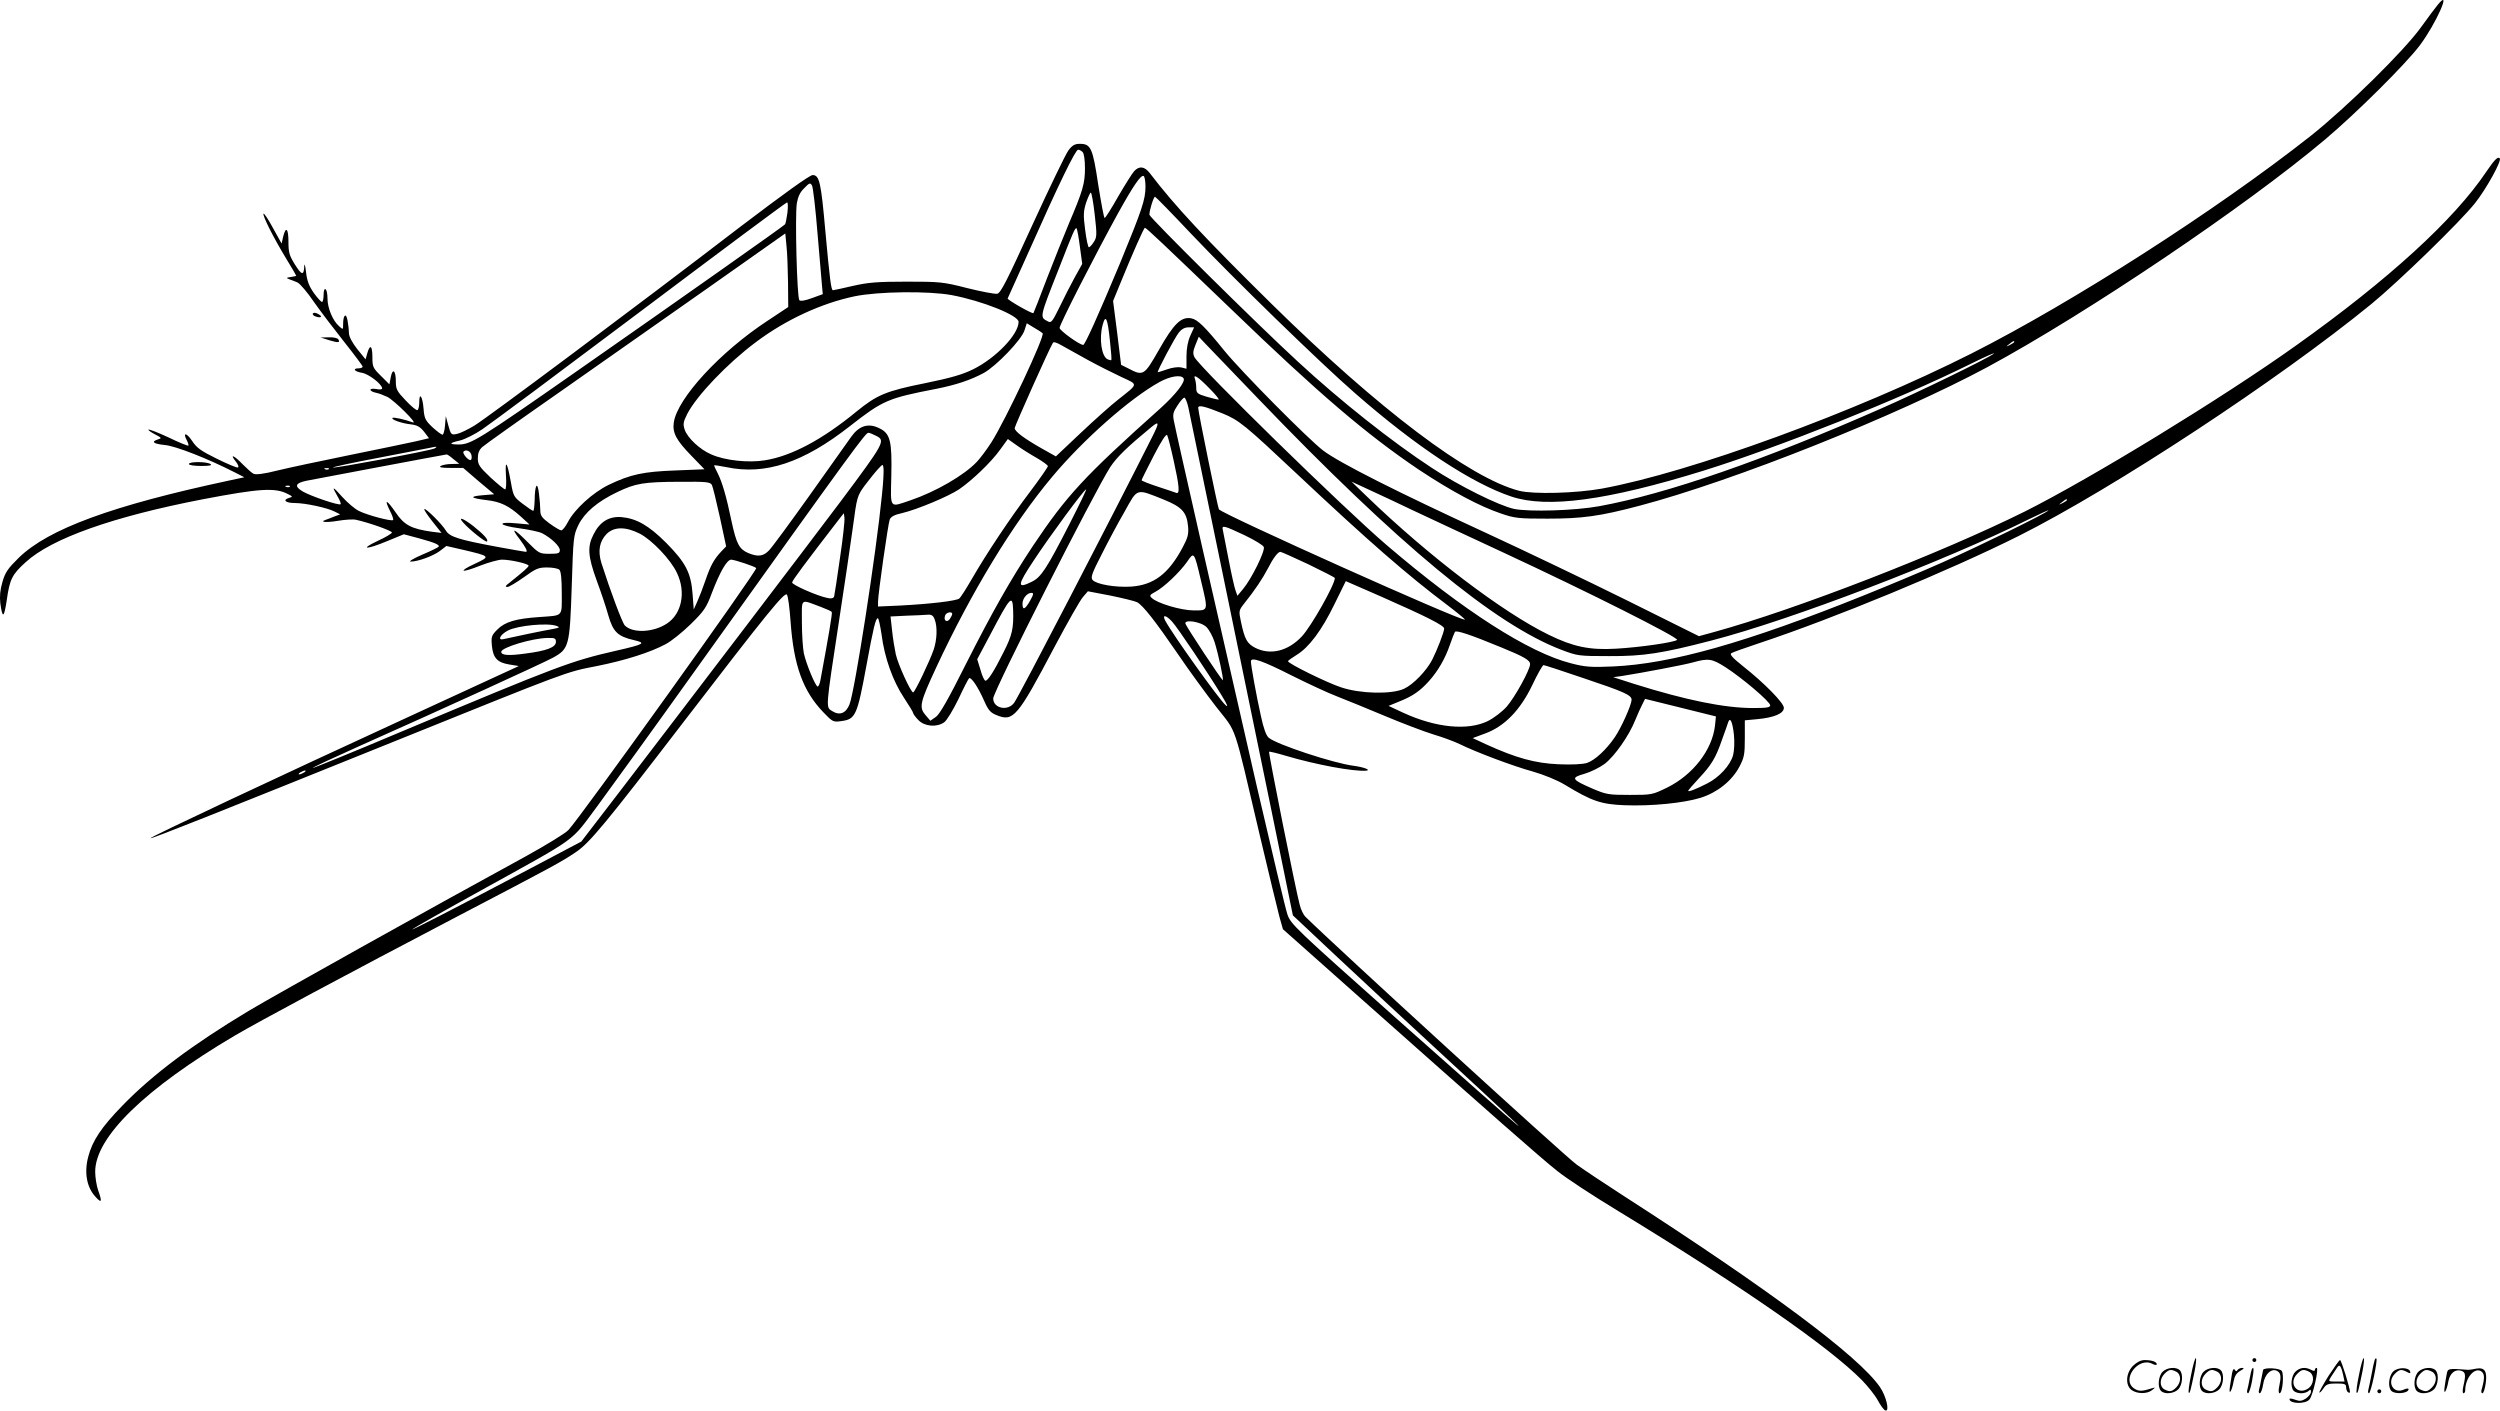
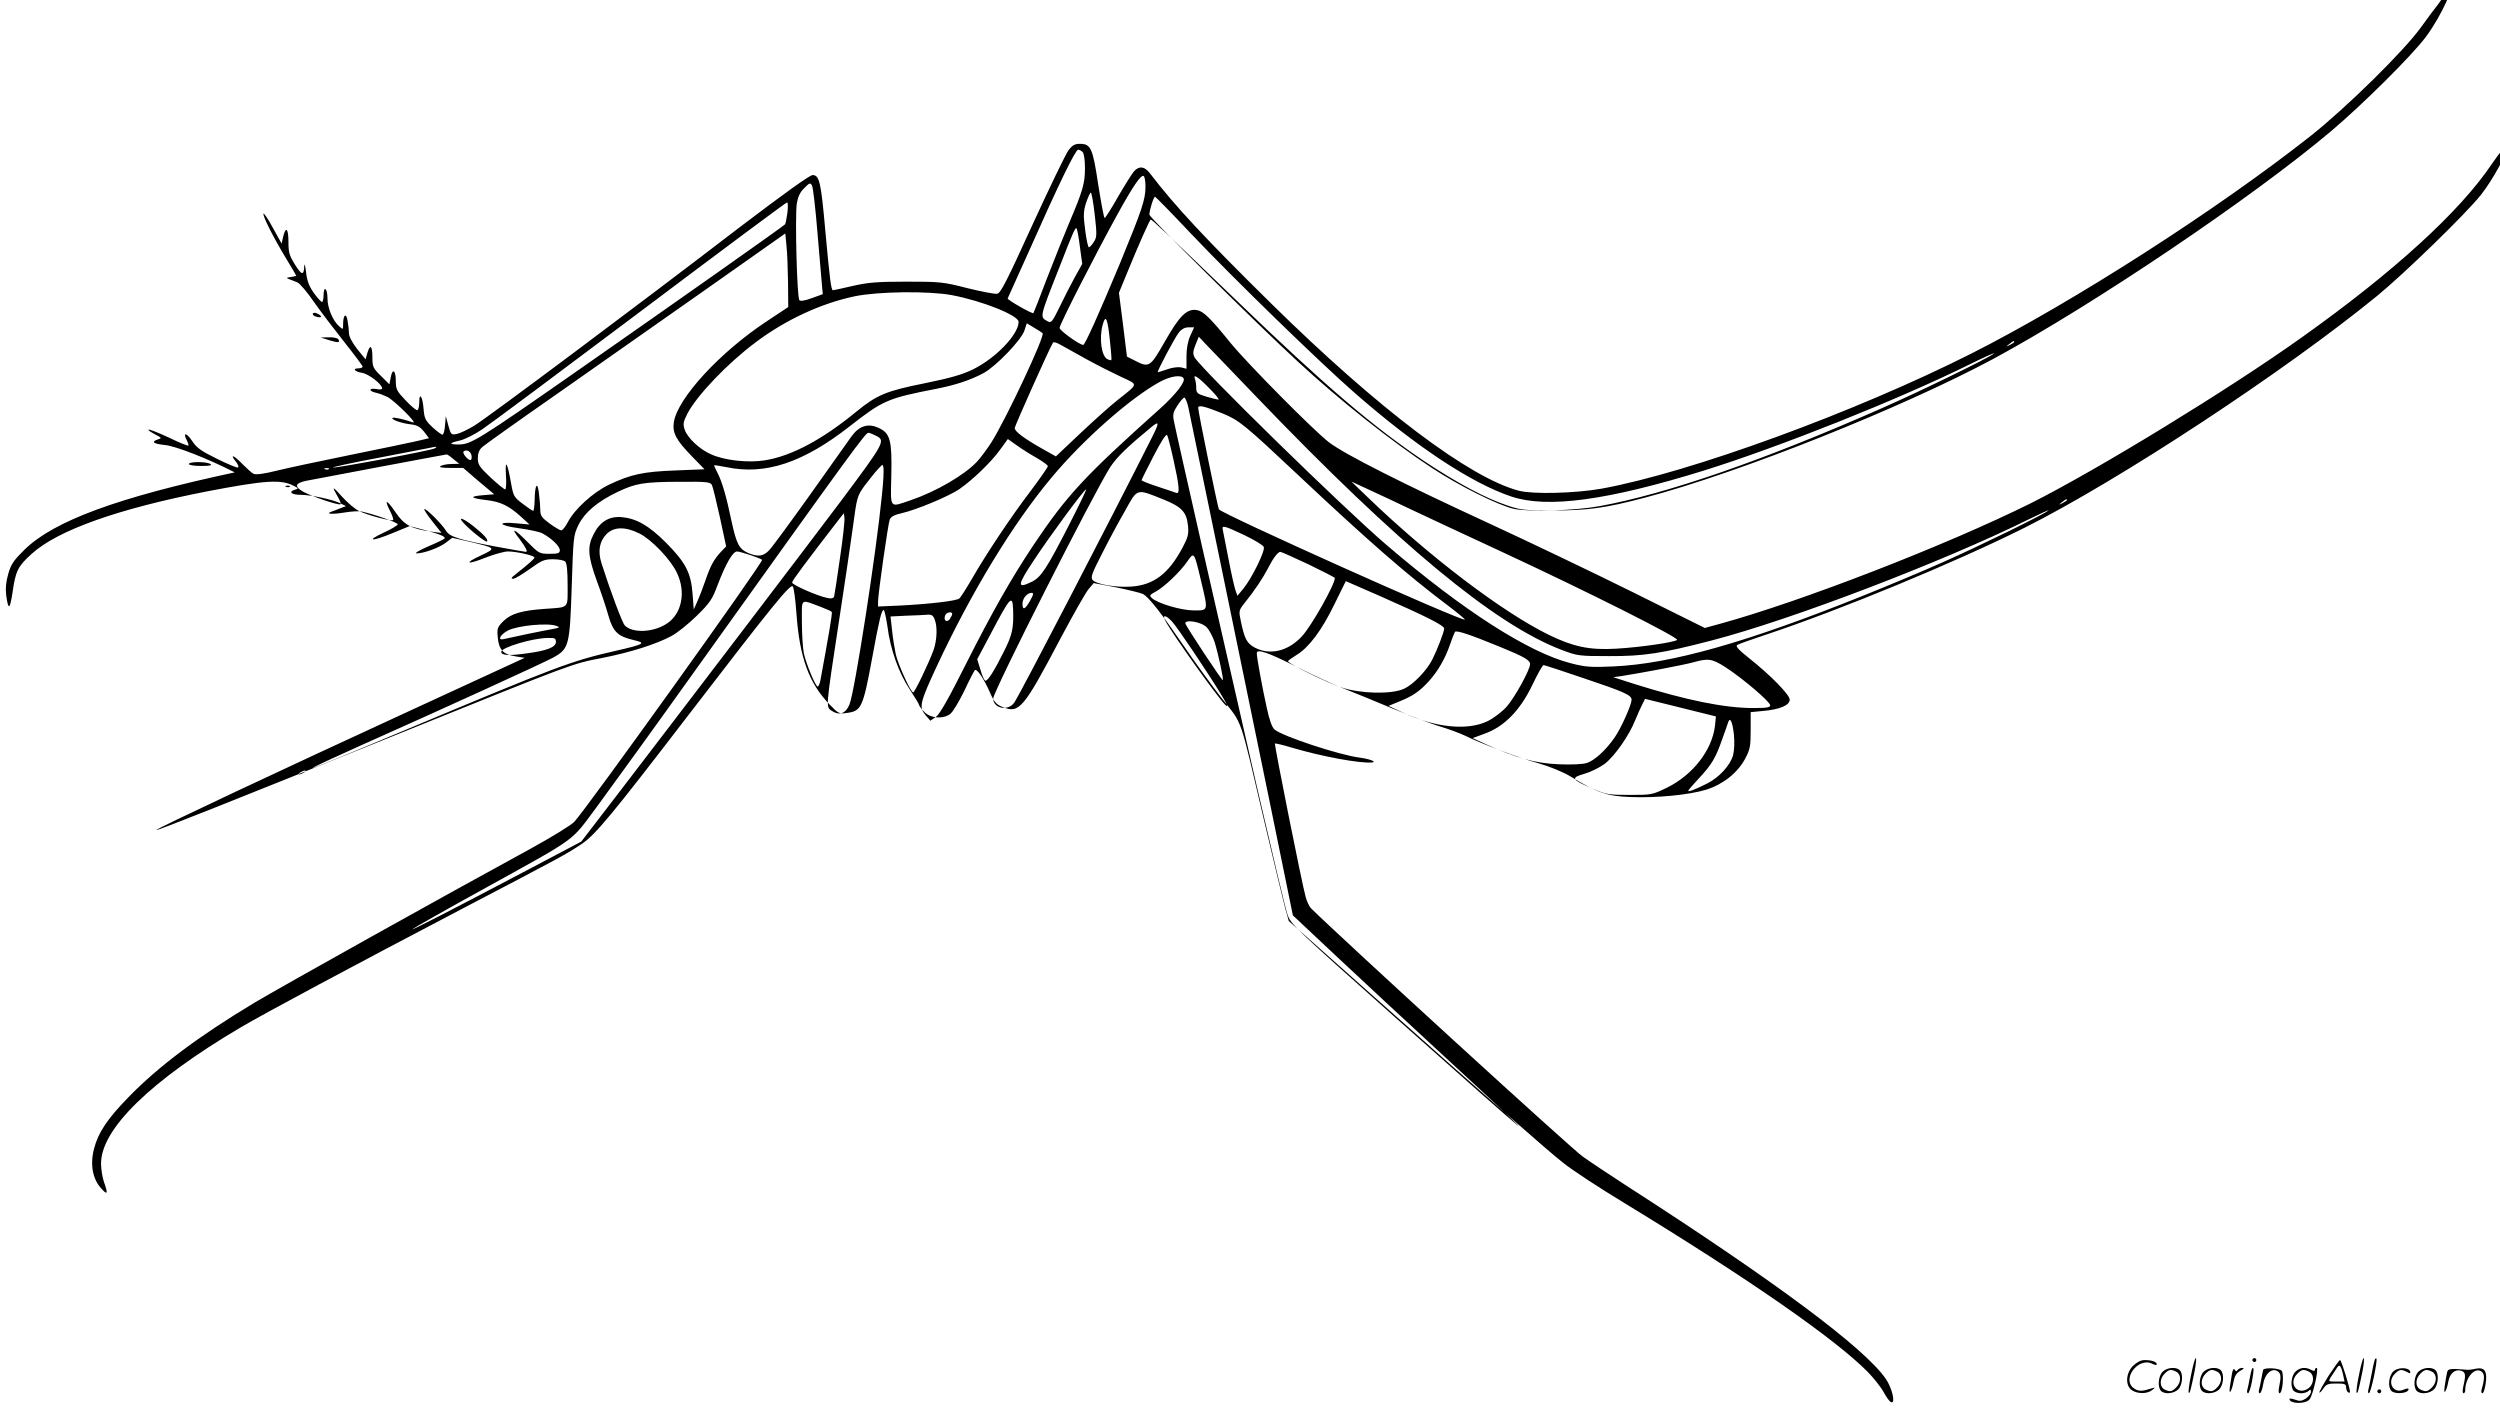
<svg xmlns="http://www.w3.org/2000/svg" version="1.0" viewBox="0 0 1280.592 722.555" preserveAspectRatio="xMidYMid meet">
  <g transform="translate(-0.241,723.68) scale(0.1,-0.1)" fill="#000000" stroke="none">
-     <path d="M12490 7213 c-14 -17 -52 -68 -85 -114 -87 -122 -381 -411 -566 -558 -483 -381 -1218 -852 -1738 -1115 -594 -300 -1439 -609 -1893 -692 -133 -24 -351 -30 -425 -11 -253 66 -718 417 -1267 957 -337 332 -496 502 -624 670 -27 35 -54 38 -80 10 -10 -11 -47 -70 -82 -130 -34 -61 -66 -110 -69 -110 -4 0 -18 77 -33 170 -28 189 -38 210 -94 210 -26 0 -39 -7 -59 -34 -14 -19 -97 -191 -185 -383 -130 -285 -162 -349 -180 -351 -12 -2 -81 11 -153 29 -125 32 -141 33 -312 33 -149 0 -196 -4 -275 -22 -52 -12 -97 -22 -101 -22 -9 0 -16 53 -39 305 -22 248 -30 285 -65 285 -15 0 -148 -96 -372 -266 -537 -412 -1293 -976 -1360 -1017 -33 -20 -74 -40 -90 -43 -29 -6 -31 -4 -44 43 l-13 48 -4 -47 c-2 -27 -8 -48 -13 -48 -5 0 -28 17 -51 38 -37 35 -42 45 -46 96 -5 62 -22 87 -22 32 0 -19 -4 -37 -9 -40 -5 -3 -32 19 -60 49 -46 48 -51 58 -51 99 0 56 -17 69 -26 20 l-7 -36 -43 43 c-41 40 -44 47 -44 96 0 59 -12 69 -26 21 l-9 -32 -43 53 c-25 32 -42 64 -42 80 0 14 -3 43 -7 64 -7 44 -23 32 -23 -17 0 -29 0 -29 -21 -10 -32 28 -59 93 -59 141 0 23 -4 45 -10 48 -6 4 -10 -8 -10 -29 0 -20 -4 -36 -8 -36 -5 0 -24 21 -42 46 -25 36 -35 62 -40 108 -4 34 -8 47 -9 30 -2 -50 -13 -48 -48 8 -28 45 -33 61 -33 115 0 69 -13 83 -27 28 l-8 -36 -45 81 c-24 45 -46 77 -48 72 -4 -13 51 -122 117 -231 28 -46 51 -85 51 -87 0 -1 -12 -4 -27 -6 -25 -4 -26 -5 -8 -12 11 -4 30 -11 41 -16 12 -5 51 -50 86 -102 36 -51 107 -144 157 -207 50 -63 91 -118 91 -122 0 -5 -9 -9 -20 -9 -34 0 -22 -17 17 -23 35 -6 103 -59 103 -80 0 -5 -13 -7 -30 -3 -17 3 -30 1 -30 -4 0 -5 12 -12 28 -15 15 -3 41 -13 58 -21 35 -17 159 -140 132 -131 -45 16 -101 28 -105 23 -9 -8 47 -28 94 -33 33 -4 48 -13 68 -38 l25 -33 -68 -16 c-37 -8 -188 -40 -337 -70 -148 -30 -317 -66 -374 -80 -67 -17 -109 -22 -120 -16 -9 4 -34 27 -56 49 -44 46 -68 55 -35 14 12 -15 17 -29 11 -31 -5 -2 -54 18 -108 45 -81 40 -103 55 -127 92 -29 43 -49 44 -26 1 6 -12 10 -24 7 -26 -2 -2 -48 16 -101 42 -54 25 -100 43 -103 40 -3 -2 12 -13 33 -24 35 -18 36 -20 16 -26 -38 -12 -24 -23 36 -29 54 -5 218 -69 357 -140 l49 -25 -79 -17 c-599 -128 -925 -248 -1076 -395 -56 -55 -70 -75 -84 -124 -12 -41 -15 -74 -11 -109 11 -81 19 -77 33 15 15 107 27 132 97 195 133 122 447 233 906 322 294 56 372 61 437 27 26 -13 26 -14 5 -20 -34 -11 -16 -26 31 -26 54 0 168 -25 204 -44 l28 -14 -30 -11 c-16 -7 -36 -14 -44 -17 -35 -12 4 -15 63 -5 36 6 78 9 93 5 64 -14 183 -56 183 -65 0 -5 -33 -25 -73 -43 -95 -45 -59 -46 49 -1 l85 35 79 -21 c83 -23 108 -34 98 -44 -3 -3 -41 -22 -84 -40 -44 -19 -70 -35 -58 -35 37 0 114 28 149 54 l34 26 83 -19 c144 -34 144 -34 63 -72 -91 -42 -70 -49 29 -9 42 16 92 30 110 30 44 0 136 -21 136 -31 0 -7 -25 -29 -100 -89 -19 -14 -21 -19 -9 -20 9 0 47 23 85 50 61 44 74 50 119 50 28 0 56 -5 63 -12 8 -8 12 -49 12 -120 0 -123 10 -113 -115 -122 -120 -8 -176 -25 -214 -63 -31 -31 -33 -37 -29 -83 6 -64 28 -87 89 -97 l49 -8 -562 -259 c-702 -323 -1329 -618 -1325 -623 5 -4 327 124 1247 495 900 363 879 356 1040 387 145 29 274 70 352 112 29 15 87 62 129 103 68 67 80 84 108 160 42 109 77 170 99 170 19 -1 119 -34 128 -43 9 -9 -902 -1279 -962 -1342 -16 -17 -114 -77 -219 -135 -464 -253 -1274 -705 -1420 -792 -283 -170 -491 -325 -646 -485 -107 -110 -154 -180 -175 -263 -21 -81 -7 -155 37 -203 32 -36 36 -28 14 33 -8 23 -15 66 -15 95 0 177 255 425 715 697 128 75 557 305 1145 613 494 258 528 277 601 326 72 48 155 149 554 669 427 556 515 664 528 651 6 -6 14 -68 19 -138 16 -225 63 -356 169 -466 46 -48 50 -50 91 -44 73 10 81 27 129 287 35 191 47 240 58 240 4 0 12 -37 19 -83 15 -119 58 -239 114 -323 26 -40 48 -75 48 -80 0 -4 12 -21 27 -36 32 -33 94 -38 132 -11 13 9 45 62 72 117 26 56 51 104 55 108 10 10 47 -45 78 -116 20 -46 32 -60 62 -72 87 -36 107 -13 299 351 66 124 131 239 145 254 l25 29 115 -22 c63 -13 125 -28 137 -34 31 -17 92 -95 210 -267 56 -83 145 -204 196 -270 108 -138 84 -68 222 -655 46 -196 92 -384 101 -419 l18 -64 396 -352 c652 -579 927 -822 1010 -887 43 -35 183 -127 312 -205 640 -390 1081 -697 1248 -866 30 -31 67 -77 81 -103 14 -26 31 -50 39 -52 23 -8 5 72 -28 120 -109 158 -564 497 -1322 985 -85 55 -189 124 -231 154 -56 39 -1235 1117 -1391 1271 -9 9 -22 36 -28 60 -19 68 -161 780 -157 784 2 2 41 -7 87 -21 152 -45 345 -81 410 -76 28 3 -11 18 -63 25 -104 13 -397 110 -436 144 -13 11 -27 50 -40 112 -23 103 -51 257 -51 279 0 24 58 4 210 -73 80 -40 183 -88 230 -106 47 -18 158 -64 247 -101 88 -37 201 -80 250 -95 48 -14 108 -37 133 -49 78 -39 271 -112 373 -140 59 -17 125 -44 165 -68 140 -85 186 -100 307 -105 138 -5 300 11 388 38 86 27 161 87 199 159 25 47 28 64 28 146 l0 92 64 6 c86 8 136 29 136 58 0 25 -100 127 -209 213 -54 43 -70 61 -60 67 8 5 70 27 139 50 384 127 978 373 1332 550 485 243 1332 800 1808 1189 140 115 452 418 531 517 57 72 138 218 126 229 -10 10 -26 -6 -69 -69 -164 -245 -501 -553 -973 -889 -375 -268 -1053 -682 -1390 -851 -430 -214 -1175 -503 -1590 -617 l-80 -22 -370 184 c-204 101 -530 257 -725 347 -449 207 -747 357 -830 420 -75 57 -416 401 -505 510 -101 125 -138 161 -170 167 -52 10 -90 -27 -166 -161 -76 -133 -80 -136 -158 -95 l-36 18 -20 163 -21 164 39 95 c62 152 119 280 124 280 7 0 90 -79 443 -418 449 -433 693 -641 960 -821 166 -110 311 -188 422 -225 69 -24 91 -26 236 -26 179 0 268 12 472 66 482 127 1317 460 1784 711 509 275 1321 822 1728 1165 160 135 413 386 486 483 83 111 166 298 92 208z m-6942 -755 c7 -7 12 -41 12 -83 0 -78 -11 -116 -83 -285 -24 -58 -75 -184 -112 -280 -36 -96 -68 -176 -69 -177 -5 -6 -136 69 -132 75 2 4 51 113 109 242 151 340 238 520 252 520 6 0 16 -5 23 -12z m322 -177 c0 -67 -18 -119 -131 -394 -112 -268 -179 -417 -188 -417 -19 0 -121 74 -121 87 0 18 180 370 297 583 83 150 120 203 134 195 5 -4 9 -28 9 -54z m-1680 -239 c11 -125 21 -246 23 -269 l4 -43 -55 -20 c-35 -13 -59 -17 -65 -11 -12 12 -23 429 -13 496 6 34 16 57 38 78 27 28 31 29 40 13 5 -9 18 -119 28 -244z m1420 95 c12 -104 11 -116 -5 -140 -9 -15 -21 -27 -25 -27 -4 0 -13 40 -19 89 -10 76 -9 95 5 140 10 28 20 51 24 51 4 0 13 -51 20 -113z m495 -99 c214 -226 659 -659 838 -815 313 -274 598 -462 802 -530 183 -61 490 -20 984 133 388 121 999 364 1366 546 77 38 131 62 120 53 -30 -24 -381 -195 -575 -280 -603 -266 -1100 -438 -1445 -501 -125 -23 -359 -30 -437 -14 -78 17 -282 118 -421 210 -202 132 -470 344 -687 545 -211 194 -760 738 -760 752 0 23 22 93 29 92 3 0 87 -86 186 -191z m-2069 110 c-4 -28 -9 -55 -12 -60 -4 -7 -546 -389 -1069 -754 -500 -349 -540 -374 -603 -374 -53 0 -50 8 9 21 23 6 74 31 112 57 39 26 404 298 811 604 408 307 745 558 750 558 5 0 5 -23 2 -52z m1498 -175 l12 -88 -39 -70 c-21 -38 -56 -107 -78 -153 -37 -75 -42 -81 -60 -71 -41 22 -43 16 57 269 74 190 84 213 91 207 3 -3 11 -46 17 -94z m-1495 -183 l1 -126 -107 -71 c-242 -159 -460 -396 -479 -519 -8 -54 11 -91 93 -175 l64 -66 -148 -6 c-165 -6 -230 -20 -341 -73 -83 -40 -177 -126 -211 -192 -12 -23 -27 -42 -34 -42 -6 0 -33 16 -59 35 -40 29 -48 41 -48 68 0 17 -3 57 -7 87 -8 66 -21 43 -22 -37 -1 -29 -4 -53 -7 -53 -4 0 -28 16 -54 36 -45 34 -48 39 -60 107 -19 107 -31 126 -26 40 3 -41 1 -73 -4 -73 -5 0 -39 28 -75 61 -57 54 -65 66 -65 98 0 26 7 44 23 58 12 11 186 135 387 275 201 141 545 382 765 537 l400 282 6 -63 c4 -35 7 -119 8 -188z m839 -65 c158 -30 342 -104 342 -137 0 -64 -116 -185 -233 -243 -55 -27 -114 -44 -246 -71 -200 -40 -247 -60 -351 -145 -174 -143 -332 -228 -469 -250 -84 -14 -206 -1 -275 30 -59 25 -122 85 -136 126 -10 29 -8 40 13 82 48 93 205 258 351 367 153 115 335 199 506 235 122 25 379 28 498 6z m810 -235 c6 -52 9 -96 7 -98 -1 -1 -9 0 -18 4 -32 12 -46 107 -26 178 15 55 25 33 37 -84z m-345 40 c14 -12 -190 -446 -263 -560 -23 -36 -56 -80 -74 -99 -64 -68 -210 -153 -340 -197 -109 -37 -102 -46 -98 124 4 180 -5 218 -61 245 -56 28 -103 14 -144 -43 -18 -25 -114 -160 -213 -300 -100 -140 -193 -267 -208 -282 -29 -31 -57 -35 -107 -14 -46 20 -60 46 -85 161 -27 130 -48 201 -71 247 -11 21 -19 39 -19 41 0 2 28 -2 63 -9 199 -42 393 22 633 210 170 133 195 143 442 191 101 20 176 45 243 81 64 35 193 169 209 218 l12 37 36 -22 c21 -12 41 -25 45 -29z m757 -12 c-13 -28 -20 -66 -20 -106 l0 -64 -28 7 c-15 3 -47 -1 -71 -10 -24 -8 -45 -15 -48 -15 -7 0 87 178 109 205 13 16 29 25 48 25 l29 0 -19 -42z m346 -322 c717 -747 1213 -1158 1555 -1288 82 -31 88 -32 244 -32 176 -1 271 14 525 80 409 106 1192 406 1625 621 61 30 106 50 100 45 -16 -17 -357 -184 -545 -267 -96 -43 -278 -119 -405 -170 -597 -240 -984 -349 -1280 -362 -112 -5 -142 -3 -215 16 -217 55 -551 269 -945 606 -221 189 -954 906 -984 962 -9 18 -8 31 5 63 l17 42 32 -34 c17 -18 139 -145 271 -282z m-875 199 c53 -29 132 -69 175 -89 88 -41 90 -32 -16 -116 -36 -28 -122 -105 -192 -171 l-127 -120 -73 41 c-90 51 -138 87 -138 104 0 10 178 409 196 437 3 6 20 1 42 -12 21 -12 80 -45 133 -74z m4749 90 c0 -2 -10 -9 -22 -15 -22 -11 -22 -10 -4 4 21 17 26 19 26 11z m-4255 -186 c11 -17 -39 -82 -120 -155 -389 -348 -478 -444 -652 -704 -114 -172 -208 -338 -342 -603 -89 -178 -134 -257 -154 -272 l-29 -20 -25 29 c-34 40 -29 63 56 246 179 384 390 732 591 972 160 192 401 405 552 488 54 30 111 39 123 19z m130 -49 c33 -33 55 -60 49 -60 -6 0 -34 7 -62 15 -47 14 -52 19 -52 45 0 15 -3 35 -6 44 -12 30 12 16 71 -44z m-105 -102 c15 -71 280 -1355 422 -2047 l113 -553 215 -202 c118 -111 370 -345 560 -520 569 -525 515 -482 -255 203 -509 453 -531 474 -548 524 -10 29 -80 324 -157 657 -172 749 -416 1822 -425 1873 -6 31 -3 44 19 77 14 22 30 40 35 40 5 0 15 -24 21 -52z m175 -29 c85 -35 113 -58 380 -309 368 -346 569 -521 773 -674 50 -38 90 -71 88 -73 -12 -12 -1245 541 -1260 565 -6 11 -106 498 -106 520 0 16 33 8 125 -29z m-361 -121 c-203 -404 -679 -1322 -706 -1360 -32 -46 -108 -30 -108 21 0 36 517 1057 600 1186 34 51 85 101 210 204 41 34 42 24 4 -51z m-1413 6 c48 -24 42 -35 -182 -335 -156 -208 -792 -1043 -1137 -1493 l-192 -250 -267 -141 c-427 -225 -609 -318 -598 -308 6 6 163 95 350 198 511 283 455 242 599 435 67 91 298 410 512 710 814 1138 860 1200 875 1200 5 0 23 -7 40 -16z m1523 -125 c29 -130 33 -174 14 -167 -7 3 -50 17 -95 32 -46 15 -83 30 -83 33 0 3 28 59 62 125 39 76 64 114 69 106 4 -7 19 -65 33 -129z m-701 12 c31 -18 57 -37 57 -42 0 -5 -40 -63 -89 -128 -104 -137 -225 -319 -300 -449 -29 -50 -58 -96 -65 -101 -14 -12 -148 -28 -303 -36 l-113 -5 0 25 c0 38 51 397 60 421 6 14 24 24 61 32 78 18 242 87 295 123 67 46 164 139 209 202 l40 55 45 -32 c25 -18 71 -47 103 -65z m-3084 49 c-18 -11 -507 -102 -521 -98 -5 2 100 25 234 50 134 26 252 49 263 51 34 8 41 7 24 -3z m189 -38 c2 -12 -1 -22 -6 -22 -14 0 -43 36 -35 44 14 13 38 1 41 -22z m-93 -17 l30 -24 -40 -1 c-22 0 -47 -5 -55 -10 -11 -7 4 -10 50 -10 l65 0 79 -68 80 -67 -60 -5 c-70 -6 -62 -15 21 -25 71 -8 114 -29 175 -84 l45 -41 -66 6 c-104 10 -94 -11 12 -25 51 -7 104 -18 119 -26 46 -24 90 -66 90 -86 0 -16 -7 -19 -53 -19 -51 0 -54 2 -112 60 -71 72 -90 78 -40 14 32 -43 42 -64 31 -64 -3 0 -67 11 -143 25 -200 37 -247 52 -266 83 -19 33 -105 118 -111 111 -3 -3 16 -31 42 -64 l46 -58 -49 6 c-106 15 -142 34 -186 99 -46 67 -61 72 -29 8 12 -23 19 -44 16 -47 -8 -8 -133 25 -176 47 -20 10 -58 42 -84 71 -51 57 -56 58 -25 4 12 -20 19 -38 16 -41 -8 -8 -155 42 -195 66 -43 26 -37 42 19 54 41 8 708 134 719 135 3 1 19 -10 35 -24z m2195 -184 c-29 -296 -139 -1004 -166 -1072 -19 -47 -51 -59 -90 -34 -32 21 -33 7 36 460 27 176 59 392 71 480 21 157 22 161 61 215 23 30 53 68 67 83 26 28 26 28 29 6 2 -13 -1 -75 -8 -138z m-2833 133 c-3 -3 -12 -4 -19 -1 -8 3 -5 6 6 6 11 1 17 -2 13 -5z m1962 -81 c5 -10 23 -85 41 -166 l32 -149 -25 -26 c-38 -41 -55 -72 -81 -148 -13 -38 -32 -87 -42 -109 l-18 -40 -6 80 c-8 107 -35 160 -135 261 -89 89 -152 125 -229 132 -64 5 -111 -24 -143 -88 -33 -63 -29 -113 16 -237 22 -59 49 -140 60 -180 24 -83 48 -106 130 -125 65 -15 55 -21 -89 -54 -232 -53 -292 -75 -1109 -418 -244 -103 -445 -185 -447 -183 -2 2 105 52 239 112 431 192 941 425 992 453 82 45 86 59 96 364 8 254 9 262 34 315 32 65 98 121 201 170 93 44 131 51 316 52 140 1 158 -1 167 -16z m3586 -128 c66 -31 275 -129 465 -217 441 -205 904 -438 893 -449 -12 -12 -188 -38 -313 -45 -135 -8 -219 10 -344 71 -236 115 -615 403 -929 706 l-82 79 95 -44 c52 -24 149 -69 215 -101z m-5748 119 c-3 -3 -12 -4 -19 -1 -8 3 -5 6 6 6 11 1 17 -2 13 -5z m3993 -193 c-116 -227 -145 -271 -192 -294 -77 -38 -76 -20 9 108 85 129 259 365 269 365 3 0 -36 -81 -86 -179z m483 127 c94 -38 118 -65 125 -136 4 -42 -1 -59 -28 -110 -72 -135 -148 -192 -264 -200 -81 -5 -178 12 -197 34 -11 13 -3 35 47 132 32 64 85 163 118 220 67 120 56 117 199 60z m4627 -3 c0 -2 -10 -9 -22 -15 -22 -11 -22 -10 -4 4 21 17 26 19 26 11z m-6285 -297 c-14 -101 -28 -189 -30 -197 -4 -9 -15 -12 -35 -7 -51 10 -180 67 -180 79 0 10 63 94 248 334 l17 21 3 -24 c2 -13 -8 -106 -23 -206z m2071 118 c52 -25 97 -52 100 -61 8 -20 -63 -164 -106 -215 l-29 -35 -9 25 c-6 15 -22 87 -36 160 -15 74 -28 143 -30 153 -6 25 6 22 110 -27z m-3098 8 c62 -31 161 -134 192 -202 47 -98 25 -209 -51 -259 -69 -46 -176 -51 -216 -10 -13 13 -74 176 -120 320 -19 62 -10 111 27 149 38 37 96 38 168 2z m3427 -158 c74 -36 135 -67 135 -70 0 -34 -121 -248 -169 -299 -71 -76 -162 -98 -240 -58 -41 22 -53 43 -72 133 -12 56 -11 58 17 94 54 67 95 129 121 179 27 53 51 85 64 85 5 0 69 -29 144 -64z m-551 -82 c38 -159 39 -154 -36 -154 -66 0 -189 37 -216 64 -13 12 -10 16 18 31 44 23 125 100 163 154 36 53 36 53 71 -95z m923 -83 c231 -102 323 -148 323 -164 0 -16 -36 -110 -61 -159 -29 -57 -98 -128 -144 -149 -64 -30 -225 -26 -323 7 -73 24 -272 122 -272 134 0 3 20 17 44 32 63 38 129 126 194 260 31 64 58 117 58 118 1 0 82 -36 181 -79z m-1798 -21 c-26 -46 -39 -51 -39 -16 0 28 24 56 46 56 12 0 11 -8 -7 -40z m-1072 -32 c29 -11 54 -22 56 -26 4 -6 -17 -127 -58 -349 -3 -18 -10 -33 -14 -33 -11 0 -58 113 -71 170 -5 25 -10 96 -10 158 0 129 -11 120 97 80z m985 -15 c3 -95 -4 -128 -49 -217 -50 -100 -80 -146 -93 -146 -5 0 -17 25 -25 55 l-17 55 67 126 c103 196 114 208 117 127z m-312 -21 c0 -5 -6 -16 -13 -27 -16 -20 -33 -5 -23 20 6 16 36 21 36 7z m-90 -28 c15 -37 12 -105 -5 -155 -22 -63 -97 -219 -105 -219 -12 0 -77 142 -89 195 -6 28 -15 82 -19 122 l-8 72 80 4 c45 1 93 4 109 5 21 2 30 -4 37 -24z m1216 -11 c28 -30 185 -264 254 -378 29 -48 36 -64 20 -50 -35 32 -272 363 -309 433 -17 32 4 29 35 -5z m177 -29 c13 -13 32 -48 41 -76 19 -61 47 -191 42 -195 -4 -4 -182 266 -191 288 -10 25 80 12 108 -17z m-3328 6 c17 -6 13 -9 -20 -15 -43 -7 -215 -43 -253 -52 -33 -8 -18 23 22 44 50 26 208 41 251 23z m4839 -110 c115 -47 146 -65 146 -85 0 -29 -78 -170 -119 -217 -24 -27 -66 -59 -98 -75 -103 -50 -266 -34 -433 43 l-75 35 56 23 c68 27 105 53 151 104 46 51 83 115 107 185 11 32 23 62 26 67 6 10 77 -13 239 -80z m-4844 29 c0 -28 -47 -46 -157 -60 -87 -12 -123 -9 -123 9 0 22 158 70 238 71 36 1 42 -2 42 -20z m5991 -130 c87 -56 229 -177 229 -195 0 -11 -18 -14 -87 -14 -147 0 -343 40 -608 123 l-109 35 44 6 c107 17 319 57 365 70 79 22 97 19 166 -25z m-733 -54 c218 -73 252 -89 252 -113 -1 -27 -53 -144 -87 -193 -44 -64 -102 -117 -141 -130 -21 -7 -78 -10 -146 -7 -119 5 -218 32 -371 102 l-69 32 62 23 c100 36 181 119 243 248 27 57 53 103 58 103 4 0 94 -29 199 -65z m679 -247 c-15 -124 -113 -250 -244 -315 -76 -37 -79 -38 -192 -38 -109 0 -121 2 -193 33 -106 46 -111 55 -40 75 32 9 78 32 104 51 52 40 126 146 157 225 12 29 28 65 36 80 l14 28 182 -45 181 -45 -5 -49z m97 -43 c4 -38 2 -82 -4 -106 -14 -52 -71 -114 -132 -145 -61 -31 -98 -45 -98 -38 0 3 24 31 53 62 66 70 88 106 121 202 15 41 29 81 31 88 10 28 22 0 29 -63z m-7324 -195 c-8 -5 -19 -10 -25 -10 -5 0 -3 5 5 10 8 5 20 10 25 10 6 0 3 -5 -5 -10z M2376 4559 c34 -38 115 -102 121 -96 8 9 -14 34 -70 79 -53 41 -82 51 -51 17z M1605 5631 c-3 -5 4 -13 16 -16 28 -9 36 1 10 14 -12 7 -22 7 -26 2z M1689 5494 c46 -14 58 -13 46 5 -3 6 -25 11 -48 10 l-42 -1 44 -14z M970 4860 c0 -6 27 -10 63 -10 44 0 58 3 47 10 -20 13 -110 13 -110 0z M11226 194 c-10 -47 -15 -88 -12 -91 5 -6 9 7 30 110 7 37 10 67 6 67 -4 0 -15 -39 -24 -86z M11540 270 c0 -5 5 -10 10 -10 6 0 10 5 10 10 0 6 -4 10 -10 10 -5 0 -10 -4 -10 -10z M12086 194 c-10 -47 -15 -88 -12 -91 5 -6 9 7 30 110 7 37 10 67 6 67 -4 0 -15 -39 -24 -86z M12166 269 c-3 -8 -10 -41 -16 -74 -6 -33 -14 -68 -16 -77 -3 -10 -1 -18 3 -18 10 0 46 171 38 178 -2 3 -7 -1 -9 -9z M10929 241 c-38 -38 -41 -101 -7 -125 29 -20 79 -20 104 0 18 14 18 15 1 10 -53 -17 -69 -17 -92 -2 -69 45 21 166 94 126 12 -6 21 -7 21 -1 0 12 -25 21 -62 21 -19 0 -39 -10 -59 -29z M11930 189 c-28 -45 -49 -83 -47 -85 2 -3 12 7 21 21 14 21 24 25 66 25 43 0 50 -3 50 -19 0 -11 5 -23 10 -26 6 -3 10 -3 10 1 0 20 -44 164 -51 164 -4 0 -30 -37 -59 -81z m75 4 l7 -33 -42 0 c-42 0 -42 0 -28 23 8 12 21 32 29 44 15 25 22 18 34 -34z M11080 210 c-22 -22 -27 -79 -8 -98 19 -19 66 -14 88 8 22 22 27 79 8 98 -19 19 -66 14 -88 -8z m71 0 c25 -14 25 -54 -1 -80 -23 -23 -33 -24 -61 -10 -25 14 -25 54 1 80 23 23 33 24 61 10z M11290 210 c-22 -22 -27 -79 -8 -98 19 -19 66 -14 88 8 22 22 27 79 8 98 -19 19 -66 14 -88 -8z m71 0 c25 -14 25 -54 -1 -80 -23 -23 -33 -24 -61 -10 -25 14 -25 54 1 80 23 23 33 24 61 10z M11436 204 c-3 -16 -8 -47 -11 -69 -8 -51 10 -26 19 27 5 27 15 42 34 53 18 10 22 14 10 15 -9 0 -20 -5 -24 -11 -5 -8 -9 -8 -14 1 -5 8 -10 3 -14 -16z M11537 223 c-2 -4 -7 -26 -11 -48 -4 -22 -9 -48 -12 -57 -3 -10 -1 -18 4 -18 4 0 14 28 20 62 11 58 10 81 -1 61z M11595 220 c-1 -3 -5 -23 -9 -45 -4 -22 -9 -48 -12 -57 -3 -10 -1 -18 4 -18 5 0 13 20 17 45 7 53 44 87 74 68 17 -11 19 -28 8 -80 -4 -18 -3 -33 2 -33 16 0 24 99 11 115 -12 14 -87 18 -95 5z M11760 210 c-22 -22 -27 -79 -8 -98 7 -7 24 -12 38 -12 14 0 31 5 38 12 9 9 12 8 12 -5 0 -9 -12 -24 -26 -34 -21 -13 -32 -15 -55 -6 -16 6 -29 8 -29 3 0 -24 81 -27 102 -2 18 19 50 162 37 162 -5 0 -9 -5 -9 -10 0 -7 -6 -7 -19 0 -30 16 -59 12 -81 -10z m71 0 c29 -16 25 -65 -6 -86 -56 -37 -103 28 -55 76 23 23 33 24 61 10z M12261 211 c-23 -23 -28 -80 -9 -99 19 -19 88 -13 88 9 0 5 -11 4 -24 -2 -54 -25 -89 38 -46 81 23 23 33 24 62 9 16 -9 19 -8 16 3 -8 22 -64 22 -87 -1z M12390 210 c-22 -22 -27 -79 -8 -98 19 -19 66 -14 88 8 22 22 27 79 8 98 -19 19 -66 14 -88 -8z m71 0 c25 -14 25 -54 -1 -80 -23 -23 -33 -24 -61 -10 -25 14 -25 54 1 80 23 23 33 24 61 10z M12536 201 c-3 -14 -8 -44 -11 -66 -8 -51 10 -26 19 27 8 41 35 63 66 53 22 -7 24 -21 11 -77 -5 -22 -5 -38 0 -38 5 0 9 6 9 13 0 68 51 125 85 97 15 -13 15 -35 -1 -92 -3 -10 -1 -18 4 -18 6 0 13 23 17 50 9 63 -5 84 -49 76 -17 -4 -35 -6 -41 -6 -101 8 -104 7 -109 -19z M12180 110 c0 -5 5 -10 10 -10 6 0 10 5 10 10 0 6 -4 10 -10 10 -5 0 -10 -4 -10 -10z" />
+     <path d="M12490 7213 c-14 -17 -52 -68 -85 -114 -87 -122 -381 -411 -566 -558 -483 -381 -1218 -852 -1738 -1115 -594 -300 -1439 -609 -1893 -692 -133 -24 -351 -30 -425 -11 -253 66 -718 417 -1267 957 -337 332 -496 502 -624 670 -27 35 -54 38 -80 10 -10 -11 -47 -70 -82 -130 -34 -61 -66 -110 -69 -110 -4 0 -18 77 -33 170 -28 189 -38 210 -94 210 -26 0 -39 -7 -59 -34 -14 -19 -97 -191 -185 -383 -130 -285 -162 -349 -180 -351 -12 -2 -81 11 -153 29 -125 32 -141 33 -312 33 -149 0 -196 -4 -275 -22 -52 -12 -97 -22 -101 -22 -9 0 -16 53 -39 305 -22 248 -30 285 -65 285 -15 0 -148 -96 -372 -266 -537 -412 -1293 -976 -1360 -1017 -33 -20 -74 -40 -90 -43 -29 -6 -31 -4 -44 43 l-13 48 -4 -47 c-2 -27 -8 -48 -13 -48 -5 0 -28 17 -51 38 -37 35 -42 45 -46 96 -5 62 -22 87 -22 32 0 -19 -4 -37 -9 -40 -5 -3 -32 19 -60 49 -46 48 -51 58 -51 99 0 56 -17 69 -26 20 l-7 -36 -43 43 c-41 40 -44 47 -44 96 0 59 -12 69 -26 21 l-9 -32 -43 53 c-25 32 -42 64 -42 80 0 14 -3 43 -7 64 -7 44 -23 32 -23 -17 0 -29 0 -29 -21 -10 -32 28 -59 93 -59 141 0 23 -4 45 -10 48 -6 4 -10 -8 -10 -29 0 -20 -4 -36 -8 -36 -5 0 -24 21 -42 46 -25 36 -35 62 -40 108 -4 34 -8 47 -9 30 -2 -50 -13 -48 -48 8 -28 45 -33 61 -33 115 0 69 -13 83 -27 28 l-8 -36 -45 81 c-24 45 -46 77 -48 72 -4 -13 51 -122 117 -231 28 -46 51 -85 51 -87 0 -1 -12 -4 -27 -6 -25 -4 -26 -5 -8 -12 11 -4 30 -11 41 -16 12 -5 51 -50 86 -102 36 -51 107 -144 157 -207 50 -63 91 -118 91 -122 0 -5 -9 -9 -20 -9 -34 0 -22 -17 17 -23 35 -6 103 -59 103 -80 0 -5 -13 -7 -30 -3 -17 3 -30 1 -30 -4 0 -5 12 -12 28 -15 15 -3 41 -13 58 -21 35 -17 159 -140 132 -131 -45 16 -101 28 -105 23 -9 -8 47 -28 94 -33 33 -4 48 -13 68 -38 l25 -33 -68 -16 c-37 -8 -188 -40 -337 -70 -148 -30 -317 -66 -374 -80 -67 -17 -109 -22 -120 -16 -9 4 -34 27 -56 49 -44 46 -68 55 -35 14 12 -15 17 -29 11 -31 -5 -2 -54 18 -108 45 -81 40 -103 55 -127 92 -29 43 -49 44 -26 1 6 -12 10 -24 7 -26 -2 -2 -48 16 -101 42 -54 25 -100 43 -103 40 -3 -2 12 -13 33 -24 35 -18 36 -20 16 -26 -38 -12 -24 -23 36 -29 54 -5 218 -69 357 -140 c-599 -128 -925 -248 -1076 -395 -56 -55 -70 -75 -84 -124 -12 -41 -15 -74 -11 -109 11 -81 19 -77 33 15 15 107 27 132 97 195 133 122 447 233 906 322 294 56 372 61 437 27 26 -13 26 -14 5 -20 -34 -11 -16 -26 31 -26 54 0 168 -25 204 -44 l28 -14 -30 -11 c-16 -7 -36 -14 -44 -17 -35 -12 4 -15 63 -5 36 6 78 9 93 5 64 -14 183 -56 183 -65 0 -5 -33 -25 -73 -43 -95 -45 -59 -46 49 -1 l85 35 79 -21 c83 -23 108 -34 98 -44 -3 -3 -41 -22 -84 -40 -44 -19 -70 -35 -58 -35 37 0 114 28 149 54 l34 26 83 -19 c144 -34 144 -34 63 -72 -91 -42 -70 -49 29 -9 42 16 92 30 110 30 44 0 136 -21 136 -31 0 -7 -25 -29 -100 -89 -19 -14 -21 -19 -9 -20 9 0 47 23 85 50 61 44 74 50 119 50 28 0 56 -5 63 -12 8 -8 12 -49 12 -120 0 -123 10 -113 -115 -122 -120 -8 -176 -25 -214 -63 -31 -31 -33 -37 -29 -83 6 -64 28 -87 89 -97 l49 -8 -562 -259 c-702 -323 -1329 -618 -1325 -623 5 -4 327 124 1247 495 900 363 879 356 1040 387 145 29 274 70 352 112 29 15 87 62 129 103 68 67 80 84 108 160 42 109 77 170 99 170 19 -1 119 -34 128 -43 9 -9 -902 -1279 -962 -1342 -16 -17 -114 -77 -219 -135 -464 -253 -1274 -705 -1420 -792 -283 -170 -491 -325 -646 -485 -107 -110 -154 -180 -175 -263 -21 -81 -7 -155 37 -203 32 -36 36 -28 14 33 -8 23 -15 66 -15 95 0 177 255 425 715 697 128 75 557 305 1145 613 494 258 528 277 601 326 72 48 155 149 554 669 427 556 515 664 528 651 6 -6 14 -68 19 -138 16 -225 63 -356 169 -466 46 -48 50 -50 91 -44 73 10 81 27 129 287 35 191 47 240 58 240 4 0 12 -37 19 -83 15 -119 58 -239 114 -323 26 -40 48 -75 48 -80 0 -4 12 -21 27 -36 32 -33 94 -38 132 -11 13 9 45 62 72 117 26 56 51 104 55 108 10 10 47 -45 78 -116 20 -46 32 -60 62 -72 87 -36 107 -13 299 351 66 124 131 239 145 254 l25 29 115 -22 c63 -13 125 -28 137 -34 31 -17 92 -95 210 -267 56 -83 145 -204 196 -270 108 -138 84 -68 222 -655 46 -196 92 -384 101 -419 l18 -64 396 -352 c652 -579 927 -822 1010 -887 43 -35 183 -127 312 -205 640 -390 1081 -697 1248 -866 30 -31 67 -77 81 -103 14 -26 31 -50 39 -52 23 -8 5 72 -28 120 -109 158 -564 497 -1322 985 -85 55 -189 124 -231 154 -56 39 -1235 1117 -1391 1271 -9 9 -22 36 -28 60 -19 68 -161 780 -157 784 2 2 41 -7 87 -21 152 -45 345 -81 410 -76 28 3 -11 18 -63 25 -104 13 -397 110 -436 144 -13 11 -27 50 -40 112 -23 103 -51 257 -51 279 0 24 58 4 210 -73 80 -40 183 -88 230 -106 47 -18 158 -64 247 -101 88 -37 201 -80 250 -95 48 -14 108 -37 133 -49 78 -39 271 -112 373 -140 59 -17 125 -44 165 -68 140 -85 186 -100 307 -105 138 -5 300 11 388 38 86 27 161 87 199 159 25 47 28 64 28 146 l0 92 64 6 c86 8 136 29 136 58 0 25 -100 127 -209 213 -54 43 -70 61 -60 67 8 5 70 27 139 50 384 127 978 373 1332 550 485 243 1332 800 1808 1189 140 115 452 418 531 517 57 72 138 218 126 229 -10 10 -26 -6 -69 -69 -164 -245 -501 -553 -973 -889 -375 -268 -1053 -682 -1390 -851 -430 -214 -1175 -503 -1590 -617 l-80 -22 -370 184 c-204 101 -530 257 -725 347 -449 207 -747 357 -830 420 -75 57 -416 401 -505 510 -101 125 -138 161 -170 167 -52 10 -90 -27 -166 -161 -76 -133 -80 -136 -158 -95 l-36 18 -20 163 -21 164 39 95 c62 152 119 280 124 280 7 0 90 -79 443 -418 449 -433 693 -641 960 -821 166 -110 311 -188 422 -225 69 -24 91 -26 236 -26 179 0 268 12 472 66 482 127 1317 460 1784 711 509 275 1321 822 1728 1165 160 135 413 386 486 483 83 111 166 298 92 208z m-6942 -755 c7 -7 12 -41 12 -83 0 -78 -11 -116 -83 -285 -24 -58 -75 -184 -112 -280 -36 -96 -68 -176 -69 -177 -5 -6 -136 69 -132 75 2 4 51 113 109 242 151 340 238 520 252 520 6 0 16 -5 23 -12z m322 -177 c0 -67 -18 -119 -131 -394 -112 -268 -179 -417 -188 -417 -19 0 -121 74 -121 87 0 18 180 370 297 583 83 150 120 203 134 195 5 -4 9 -28 9 -54z m-1680 -239 c11 -125 21 -246 23 -269 l4 -43 -55 -20 c-35 -13 -59 -17 -65 -11 -12 12 -23 429 -13 496 6 34 16 57 38 78 27 28 31 29 40 13 5 -9 18 -119 28 -244z m1420 95 c12 -104 11 -116 -5 -140 -9 -15 -21 -27 -25 -27 -4 0 -13 40 -19 89 -10 76 -9 95 5 140 10 28 20 51 24 51 4 0 13 -51 20 -113z m495 -99 c214 -226 659 -659 838 -815 313 -274 598 -462 802 -530 183 -61 490 -20 984 133 388 121 999 364 1366 546 77 38 131 62 120 53 -30 -24 -381 -195 -575 -280 -603 -266 -1100 -438 -1445 -501 -125 -23 -359 -30 -437 -14 -78 17 -282 118 -421 210 -202 132 -470 344 -687 545 -211 194 -760 738 -760 752 0 23 22 93 29 92 3 0 87 -86 186 -191z m-2069 110 c-4 -28 -9 -55 -12 -60 -4 -7 -546 -389 -1069 -754 -500 -349 -540 -374 -603 -374 -53 0 -50 8 9 21 23 6 74 31 112 57 39 26 404 298 811 604 408 307 745 558 750 558 5 0 5 -23 2 -52z m1498 -175 l12 -88 -39 -70 c-21 -38 -56 -107 -78 -153 -37 -75 -42 -81 -60 -71 -41 22 -43 16 57 269 74 190 84 213 91 207 3 -3 11 -46 17 -94z m-1495 -183 l1 -126 -107 -71 c-242 -159 -460 -396 -479 -519 -8 -54 11 -91 93 -175 l64 -66 -148 -6 c-165 -6 -230 -20 -341 -73 -83 -40 -177 -126 -211 -192 -12 -23 -27 -42 -34 -42 -6 0 -33 16 -59 35 -40 29 -48 41 -48 68 0 17 -3 57 -7 87 -8 66 -21 43 -22 -37 -1 -29 -4 -53 -7 -53 -4 0 -28 16 -54 36 -45 34 -48 39 -60 107 -19 107 -31 126 -26 40 3 -41 1 -73 -4 -73 -5 0 -39 28 -75 61 -57 54 -65 66 -65 98 0 26 7 44 23 58 12 11 186 135 387 275 201 141 545 382 765 537 l400 282 6 -63 c4 -35 7 -119 8 -188z m839 -65 c158 -30 342 -104 342 -137 0 -64 -116 -185 -233 -243 -55 -27 -114 -44 -246 -71 -200 -40 -247 -60 -351 -145 -174 -143 -332 -228 -469 -250 -84 -14 -206 -1 -275 30 -59 25 -122 85 -136 126 -10 29 -8 40 13 82 48 93 205 258 351 367 153 115 335 199 506 235 122 25 379 28 498 6z m810 -235 c6 -52 9 -96 7 -98 -1 -1 -9 0 -18 4 -32 12 -46 107 -26 178 15 55 25 33 37 -84z m-345 40 c14 -12 -190 -446 -263 -560 -23 -36 -56 -80 -74 -99 -64 -68 -210 -153 -340 -197 -109 -37 -102 -46 -98 124 4 180 -5 218 -61 245 -56 28 -103 14 -144 -43 -18 -25 -114 -160 -213 -300 -100 -140 -193 -267 -208 -282 -29 -31 -57 -35 -107 -14 -46 20 -60 46 -85 161 -27 130 -48 201 -71 247 -11 21 -19 39 -19 41 0 2 28 -2 63 -9 199 -42 393 22 633 210 170 133 195 143 442 191 101 20 176 45 243 81 64 35 193 169 209 218 l12 37 36 -22 c21 -12 41 -25 45 -29z m757 -12 c-13 -28 -20 -66 -20 -106 l0 -64 -28 7 c-15 3 -47 -1 -71 -10 -24 -8 -45 -15 -48 -15 -7 0 87 178 109 205 13 16 29 25 48 25 l29 0 -19 -42z m346 -322 c717 -747 1213 -1158 1555 -1288 82 -31 88 -32 244 -32 176 -1 271 14 525 80 409 106 1192 406 1625 621 61 30 106 50 100 45 -16 -17 -357 -184 -545 -267 -96 -43 -278 -119 -405 -170 -597 -240 -984 -349 -1280 -362 -112 -5 -142 -3 -215 16 -217 55 -551 269 -945 606 -221 189 -954 906 -984 962 -9 18 -8 31 5 63 l17 42 32 -34 c17 -18 139 -145 271 -282z m-875 199 c53 -29 132 -69 175 -89 88 -41 90 -32 -16 -116 -36 -28 -122 -105 -192 -171 l-127 -120 -73 41 c-90 51 -138 87 -138 104 0 10 178 409 196 437 3 6 20 1 42 -12 21 -12 80 -45 133 -74z m4749 90 c0 -2 -10 -9 -22 -15 -22 -11 -22 -10 -4 4 21 17 26 19 26 11z m-4255 -186 c11 -17 -39 -82 -120 -155 -389 -348 -478 -444 -652 -704 -114 -172 -208 -338 -342 -603 -89 -178 -134 -257 -154 -272 l-29 -20 -25 29 c-34 40 -29 63 56 246 179 384 390 732 591 972 160 192 401 405 552 488 54 30 111 39 123 19z m130 -49 c33 -33 55 -60 49 -60 -6 0 -34 7 -62 15 -47 14 -52 19 -52 45 0 15 -3 35 -6 44 -12 30 12 16 71 -44z m-105 -102 c15 -71 280 -1355 422 -2047 l113 -553 215 -202 c118 -111 370 -345 560 -520 569 -525 515 -482 -255 203 -509 453 -531 474 -548 524 -10 29 -80 324 -157 657 -172 749 -416 1822 -425 1873 -6 31 -3 44 19 77 14 22 30 40 35 40 5 0 15 -24 21 -52z m175 -29 c85 -35 113 -58 380 -309 368 -346 569 -521 773 -674 50 -38 90 -71 88 -73 -12 -12 -1245 541 -1260 565 -6 11 -106 498 -106 520 0 16 33 8 125 -29z m-361 -121 c-203 -404 -679 -1322 -706 -1360 -32 -46 -108 -30 -108 21 0 36 517 1057 600 1186 34 51 85 101 210 204 41 34 42 24 4 -51z m-1413 6 c48 -24 42 -35 -182 -335 -156 -208 -792 -1043 -1137 -1493 l-192 -250 -267 -141 c-427 -225 -609 -318 -598 -308 6 6 163 95 350 198 511 283 455 242 599 435 67 91 298 410 512 710 814 1138 860 1200 875 1200 5 0 23 -7 40 -16z m1523 -125 c29 -130 33 -174 14 -167 -7 3 -50 17 -95 32 -46 15 -83 30 -83 33 0 3 28 59 62 125 39 76 64 114 69 106 4 -7 19 -65 33 -129z m-701 12 c31 -18 57 -37 57 -42 0 -5 -40 -63 -89 -128 -104 -137 -225 -319 -300 -449 -29 -50 -58 -96 -65 -101 -14 -12 -148 -28 -303 -36 l-113 -5 0 25 c0 38 51 397 60 421 6 14 24 24 61 32 78 18 242 87 295 123 67 46 164 139 209 202 l40 55 45 -32 c25 -18 71 -47 103 -65z m-3084 49 c-18 -11 -507 -102 -521 -98 -5 2 100 25 234 50 134 26 252 49 263 51 34 8 41 7 24 -3z m189 -38 c2 -12 -1 -22 -6 -22 -14 0 -43 36 -35 44 14 13 38 1 41 -22z m-93 -17 l30 -24 -40 -1 c-22 0 -47 -5 -55 -10 -11 -7 4 -10 50 -10 l65 0 79 -68 80 -67 -60 -5 c-70 -6 -62 -15 21 -25 71 -8 114 -29 175 -84 l45 -41 -66 6 c-104 10 -94 -11 12 -25 51 -7 104 -18 119 -26 46 -24 90 -66 90 -86 0 -16 -7 -19 -53 -19 -51 0 -54 2 -112 60 -71 72 -90 78 -40 14 32 -43 42 -64 31 -64 -3 0 -67 11 -143 25 -200 37 -247 52 -266 83 -19 33 -105 118 -111 111 -3 -3 16 -31 42 -64 l46 -58 -49 6 c-106 15 -142 34 -186 99 -46 67 -61 72 -29 8 12 -23 19 -44 16 -47 -8 -8 -133 25 -176 47 -20 10 -58 42 -84 71 -51 57 -56 58 -25 4 12 -20 19 -38 16 -41 -8 -8 -155 42 -195 66 -43 26 -37 42 19 54 41 8 708 134 719 135 3 1 19 -10 35 -24z m2195 -184 c-29 -296 -139 -1004 -166 -1072 -19 -47 -51 -59 -90 -34 -32 21 -33 7 36 460 27 176 59 392 71 480 21 157 22 161 61 215 23 30 53 68 67 83 26 28 26 28 29 6 2 -13 -1 -75 -8 -138z m-2833 133 c-3 -3 -12 -4 -19 -1 -8 3 -5 6 6 6 11 1 17 -2 13 -5z m1962 -81 c5 -10 23 -85 41 -166 l32 -149 -25 -26 c-38 -41 -55 -72 -81 -148 -13 -38 -32 -87 -42 -109 l-18 -40 -6 80 c-8 107 -35 160 -135 261 -89 89 -152 125 -229 132 -64 5 -111 -24 -143 -88 -33 -63 -29 -113 16 -237 22 -59 49 -140 60 -180 24 -83 48 -106 130 -125 65 -15 55 -21 -89 -54 -232 -53 -292 -75 -1109 -418 -244 -103 -445 -185 -447 -183 -2 2 105 52 239 112 431 192 941 425 992 453 82 45 86 59 96 364 8 254 9 262 34 315 32 65 98 121 201 170 93 44 131 51 316 52 140 1 158 -1 167 -16z m3586 -128 c66 -31 275 -129 465 -217 441 -205 904 -438 893 -449 -12 -12 -188 -38 -313 -45 -135 -8 -219 10 -344 71 -236 115 -615 403 -929 706 l-82 79 95 -44 c52 -24 149 -69 215 -101z m-5748 119 c-3 -3 -12 -4 -19 -1 -8 3 -5 6 6 6 11 1 17 -2 13 -5z m3993 -193 c-116 -227 -145 -271 -192 -294 -77 -38 -76 -20 9 108 85 129 259 365 269 365 3 0 -36 -81 -86 -179z m483 127 c94 -38 118 -65 125 -136 4 -42 -1 -59 -28 -110 -72 -135 -148 -192 -264 -200 -81 -5 -178 12 -197 34 -11 13 -3 35 47 132 32 64 85 163 118 220 67 120 56 117 199 60z m4627 -3 c0 -2 -10 -9 -22 -15 -22 -11 -22 -10 -4 4 21 17 26 19 26 11z m-6285 -297 c-14 -101 -28 -189 -30 -197 -4 -9 -15 -12 -35 -7 -51 10 -180 67 -180 79 0 10 63 94 248 334 l17 21 3 -24 c2 -13 -8 -106 -23 -206z m2071 118 c52 -25 97 -52 100 -61 8 -20 -63 -164 -106 -215 l-29 -35 -9 25 c-6 15 -22 87 -36 160 -15 74 -28 143 -30 153 -6 25 6 22 110 -27z m-3098 8 c62 -31 161 -134 192 -202 47 -98 25 -209 -51 -259 -69 -46 -176 -51 -216 -10 -13 13 -74 176 -120 320 -19 62 -10 111 27 149 38 37 96 38 168 2z m3427 -158 c74 -36 135 -67 135 -70 0 -34 -121 -248 -169 -299 -71 -76 -162 -98 -240 -58 -41 22 -53 43 -72 133 -12 56 -11 58 17 94 54 67 95 129 121 179 27 53 51 85 64 85 5 0 69 -29 144 -64z m-551 -82 c38 -159 39 -154 -36 -154 -66 0 -189 37 -216 64 -13 12 -10 16 18 31 44 23 125 100 163 154 36 53 36 53 71 -95z m923 -83 c231 -102 323 -148 323 -164 0 -16 -36 -110 -61 -159 -29 -57 -98 -128 -144 -149 -64 -30 -225 -26 -323 7 -73 24 -272 122 -272 134 0 3 20 17 44 32 63 38 129 126 194 260 31 64 58 117 58 118 1 0 82 -36 181 -79z m-1798 -21 c-26 -46 -39 -51 -39 -16 0 28 24 56 46 56 12 0 11 -8 -7 -40z m-1072 -32 c29 -11 54 -22 56 -26 4 -6 -17 -127 -58 -349 -3 -18 -10 -33 -14 -33 -11 0 -58 113 -71 170 -5 25 -10 96 -10 158 0 129 -11 120 97 80z m985 -15 c3 -95 -4 -128 -49 -217 -50 -100 -80 -146 -93 -146 -5 0 -17 25 -25 55 l-17 55 67 126 c103 196 114 208 117 127z m-312 -21 c0 -5 -6 -16 -13 -27 -16 -20 -33 -5 -23 20 6 16 36 21 36 7z m-90 -28 c15 -37 12 -105 -5 -155 -22 -63 -97 -219 -105 -219 -12 0 -77 142 -89 195 -6 28 -15 82 -19 122 l-8 72 80 4 c45 1 93 4 109 5 21 2 30 -4 37 -24z m1216 -11 c28 -30 185 -264 254 -378 29 -48 36 -64 20 -50 -35 32 -272 363 -309 433 -17 32 4 29 35 -5z m177 -29 c13 -13 32 -48 41 -76 19 -61 47 -191 42 -195 -4 -4 -182 266 -191 288 -10 25 80 12 108 -17z m-3328 6 c17 -6 13 -9 -20 -15 -43 -7 -215 -43 -253 -52 -33 -8 -18 23 22 44 50 26 208 41 251 23z m4839 -110 c115 -47 146 -65 146 -85 0 -29 -78 -170 -119 -217 -24 -27 -66 -59 -98 -75 -103 -50 -266 -34 -433 43 l-75 35 56 23 c68 27 105 53 151 104 46 51 83 115 107 185 11 32 23 62 26 67 6 10 77 -13 239 -80z m-4844 29 c0 -28 -47 -46 -157 -60 -87 -12 -123 -9 -123 9 0 22 158 70 238 71 36 1 42 -2 42 -20z m5991 -130 c87 -56 229 -177 229 -195 0 -11 -18 -14 -87 -14 -147 0 -343 40 -608 123 l-109 35 44 6 c107 17 319 57 365 70 79 22 97 19 166 -25z m-733 -54 c218 -73 252 -89 252 -113 -1 -27 -53 -144 -87 -193 -44 -64 -102 -117 -141 -130 -21 -7 -78 -10 -146 -7 -119 5 -218 32 -371 102 l-69 32 62 23 c100 36 181 119 243 248 27 57 53 103 58 103 4 0 94 -29 199 -65z m679 -247 c-15 -124 -113 -250 -244 -315 -76 -37 -79 -38 -192 -38 -109 0 -121 2 -193 33 -106 46 -111 55 -40 75 32 9 78 32 104 51 52 40 126 146 157 225 12 29 28 65 36 80 l14 28 182 -45 181 -45 -5 -49z m97 -43 c4 -38 2 -82 -4 -106 -14 -52 -71 -114 -132 -145 -61 -31 -98 -45 -98 -38 0 3 24 31 53 62 66 70 88 106 121 202 15 41 29 81 31 88 10 28 22 0 29 -63z m-7324 -195 c-8 -5 -19 -10 -25 -10 -5 0 -3 5 5 10 8 5 20 10 25 10 6 0 3 -5 -5 -10z M2376 4559 c34 -38 115 -102 121 -96 8 9 -14 34 -70 79 -53 41 -82 51 -51 17z M1605 5631 c-3 -5 4 -13 16 -16 28 -9 36 1 10 14 -12 7 -22 7 -26 2z M1689 5494 c46 -14 58 -13 46 5 -3 6 -25 11 -48 10 l-42 -1 44 -14z M970 4860 c0 -6 27 -10 63 -10 44 0 58 3 47 10 -20 13 -110 13 -110 0z M11226 194 c-10 -47 -15 -88 -12 -91 5 -6 9 7 30 110 7 37 10 67 6 67 -4 0 -15 -39 -24 -86z M11540 270 c0 -5 5 -10 10 -10 6 0 10 5 10 10 0 6 -4 10 -10 10 -5 0 -10 -4 -10 -10z M12086 194 c-10 -47 -15 -88 -12 -91 5 -6 9 7 30 110 7 37 10 67 6 67 -4 0 -15 -39 -24 -86z M12166 269 c-3 -8 -10 -41 -16 -74 -6 -33 -14 -68 -16 -77 -3 -10 -1 -18 3 -18 10 0 46 171 38 178 -2 3 -7 -1 -9 -9z M10929 241 c-38 -38 -41 -101 -7 -125 29 -20 79 -20 104 0 18 14 18 15 1 10 -53 -17 -69 -17 -92 -2 -69 45 21 166 94 126 12 -6 21 -7 21 -1 0 12 -25 21 -62 21 -19 0 -39 -10 -59 -29z M11930 189 c-28 -45 -49 -83 -47 -85 2 -3 12 7 21 21 14 21 24 25 66 25 43 0 50 -3 50 -19 0 -11 5 -23 10 -26 6 -3 10 -3 10 1 0 20 -44 164 -51 164 -4 0 -30 -37 -59 -81z m75 4 l7 -33 -42 0 c-42 0 -42 0 -28 23 8 12 21 32 29 44 15 25 22 18 34 -34z M11080 210 c-22 -22 -27 -79 -8 -98 19 -19 66 -14 88 8 22 22 27 79 8 98 -19 19 -66 14 -88 -8z m71 0 c25 -14 25 -54 -1 -80 -23 -23 -33 -24 -61 -10 -25 14 -25 54 1 80 23 23 33 24 61 10z M11290 210 c-22 -22 -27 -79 -8 -98 19 -19 66 -14 88 8 22 22 27 79 8 98 -19 19 -66 14 -88 -8z m71 0 c25 -14 25 -54 -1 -80 -23 -23 -33 -24 -61 -10 -25 14 -25 54 1 80 23 23 33 24 61 10z M11436 204 c-3 -16 -8 -47 -11 -69 -8 -51 10 -26 19 27 5 27 15 42 34 53 18 10 22 14 10 15 -9 0 -20 -5 -24 -11 -5 -8 -9 -8 -14 1 -5 8 -10 3 -14 -16z M11537 223 c-2 -4 -7 -26 -11 -48 -4 -22 -9 -48 -12 -57 -3 -10 -1 -18 4 -18 4 0 14 28 20 62 11 58 10 81 -1 61z M11595 220 c-1 -3 -5 -23 -9 -45 -4 -22 -9 -48 -12 -57 -3 -10 -1 -18 4 -18 5 0 13 20 17 45 7 53 44 87 74 68 17 -11 19 -28 8 -80 -4 -18 -3 -33 2 -33 16 0 24 99 11 115 -12 14 -87 18 -95 5z M11760 210 c-22 -22 -27 -79 -8 -98 7 -7 24 -12 38 -12 14 0 31 5 38 12 9 9 12 8 12 -5 0 -9 -12 -24 -26 -34 -21 -13 -32 -15 -55 -6 -16 6 -29 8 -29 3 0 -24 81 -27 102 -2 18 19 50 162 37 162 -5 0 -9 -5 -9 -10 0 -7 -6 -7 -19 0 -30 16 -59 12 -81 -10z m71 0 c29 -16 25 -65 -6 -86 -56 -37 -103 28 -55 76 23 23 33 24 61 10z M12261 211 c-23 -23 -28 -80 -9 -99 19 -19 88 -13 88 9 0 5 -11 4 -24 -2 -54 -25 -89 38 -46 81 23 23 33 24 62 9 16 -9 19 -8 16 3 -8 22 -64 22 -87 -1z M12390 210 c-22 -22 -27 -79 -8 -98 19 -19 66 -14 88 8 22 22 27 79 8 98 -19 19 -66 14 -88 -8z m71 0 c25 -14 25 -54 -1 -80 -23 -23 -33 -24 -61 -10 -25 14 -25 54 1 80 23 23 33 24 61 10z M12536 201 c-3 -14 -8 -44 -11 -66 -8 -51 10 -26 19 27 8 41 35 63 66 53 22 -7 24 -21 11 -77 -5 -22 -5 -38 0 -38 5 0 9 6 9 13 0 68 51 125 85 97 15 -13 15 -35 -1 -92 -3 -10 -1 -18 4 -18 6 0 13 23 17 50 9 63 -5 84 -49 76 -17 -4 -35 -6 -41 -6 -101 8 -104 7 -109 -19z M12180 110 c0 -5 5 -10 10 -10 6 0 10 5 10 10 0 6 -4 10 -10 10 -5 0 -10 -4 -10 -10z" />
  </g>
</svg>